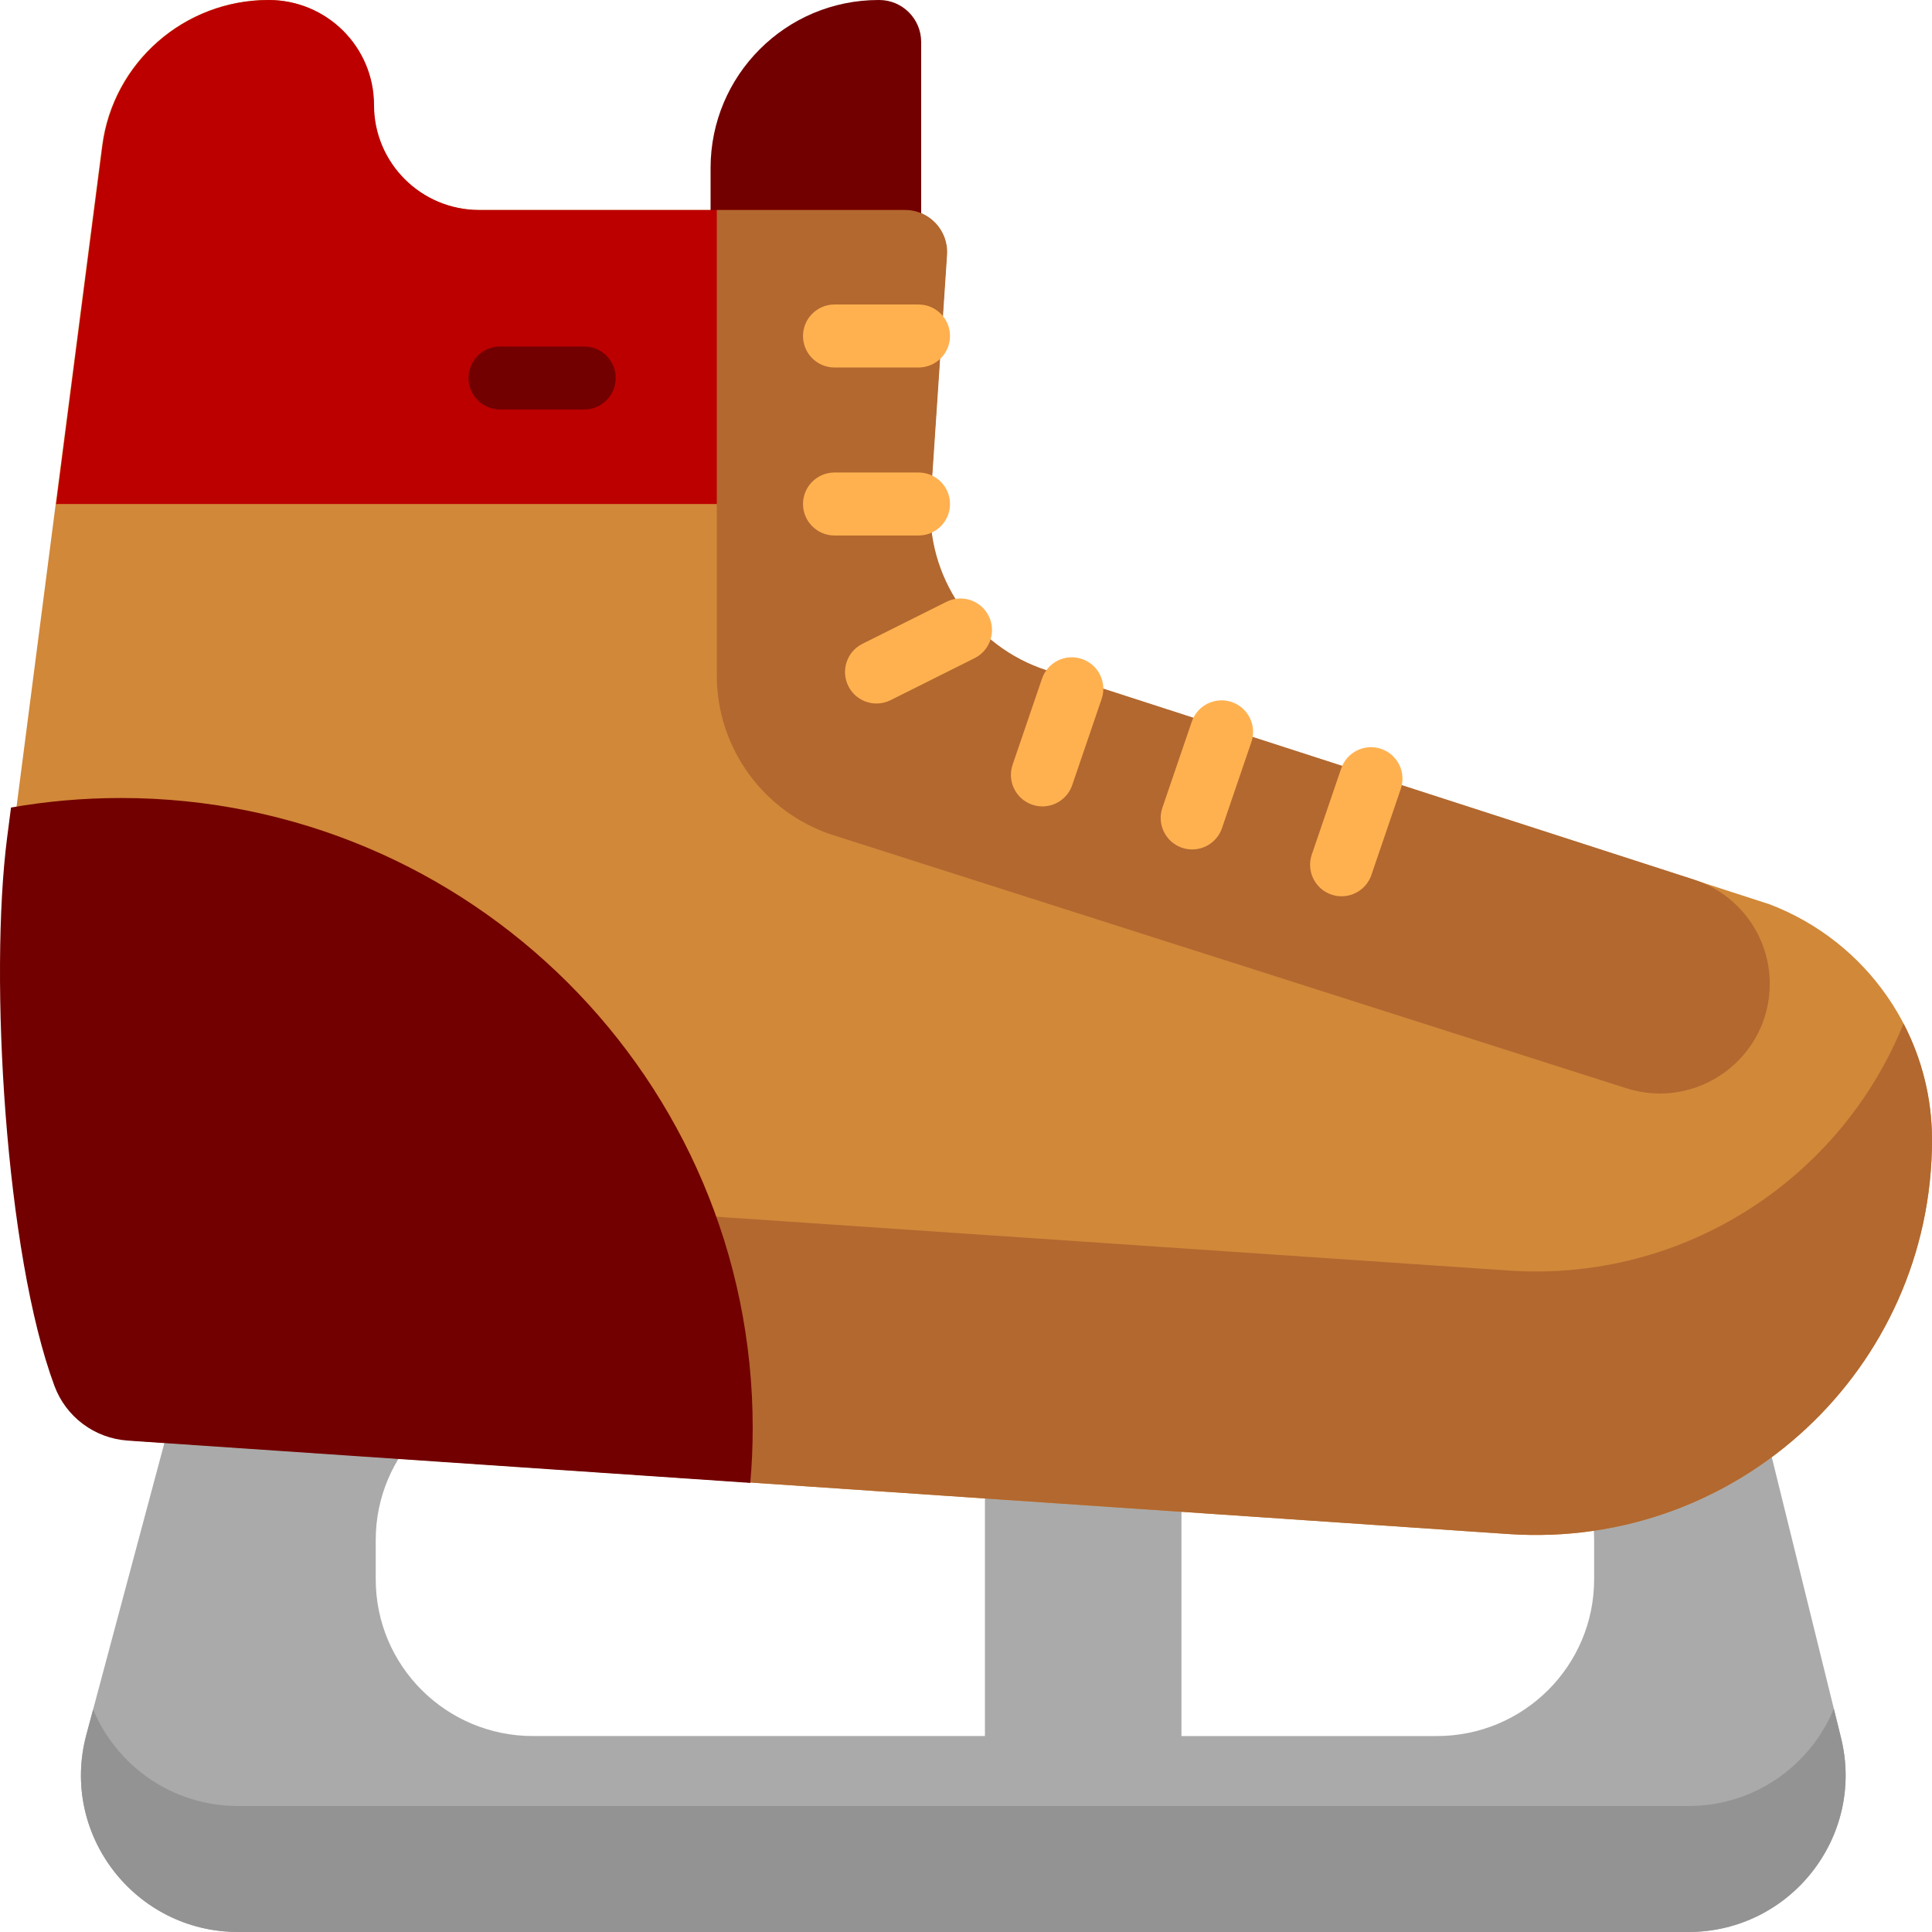
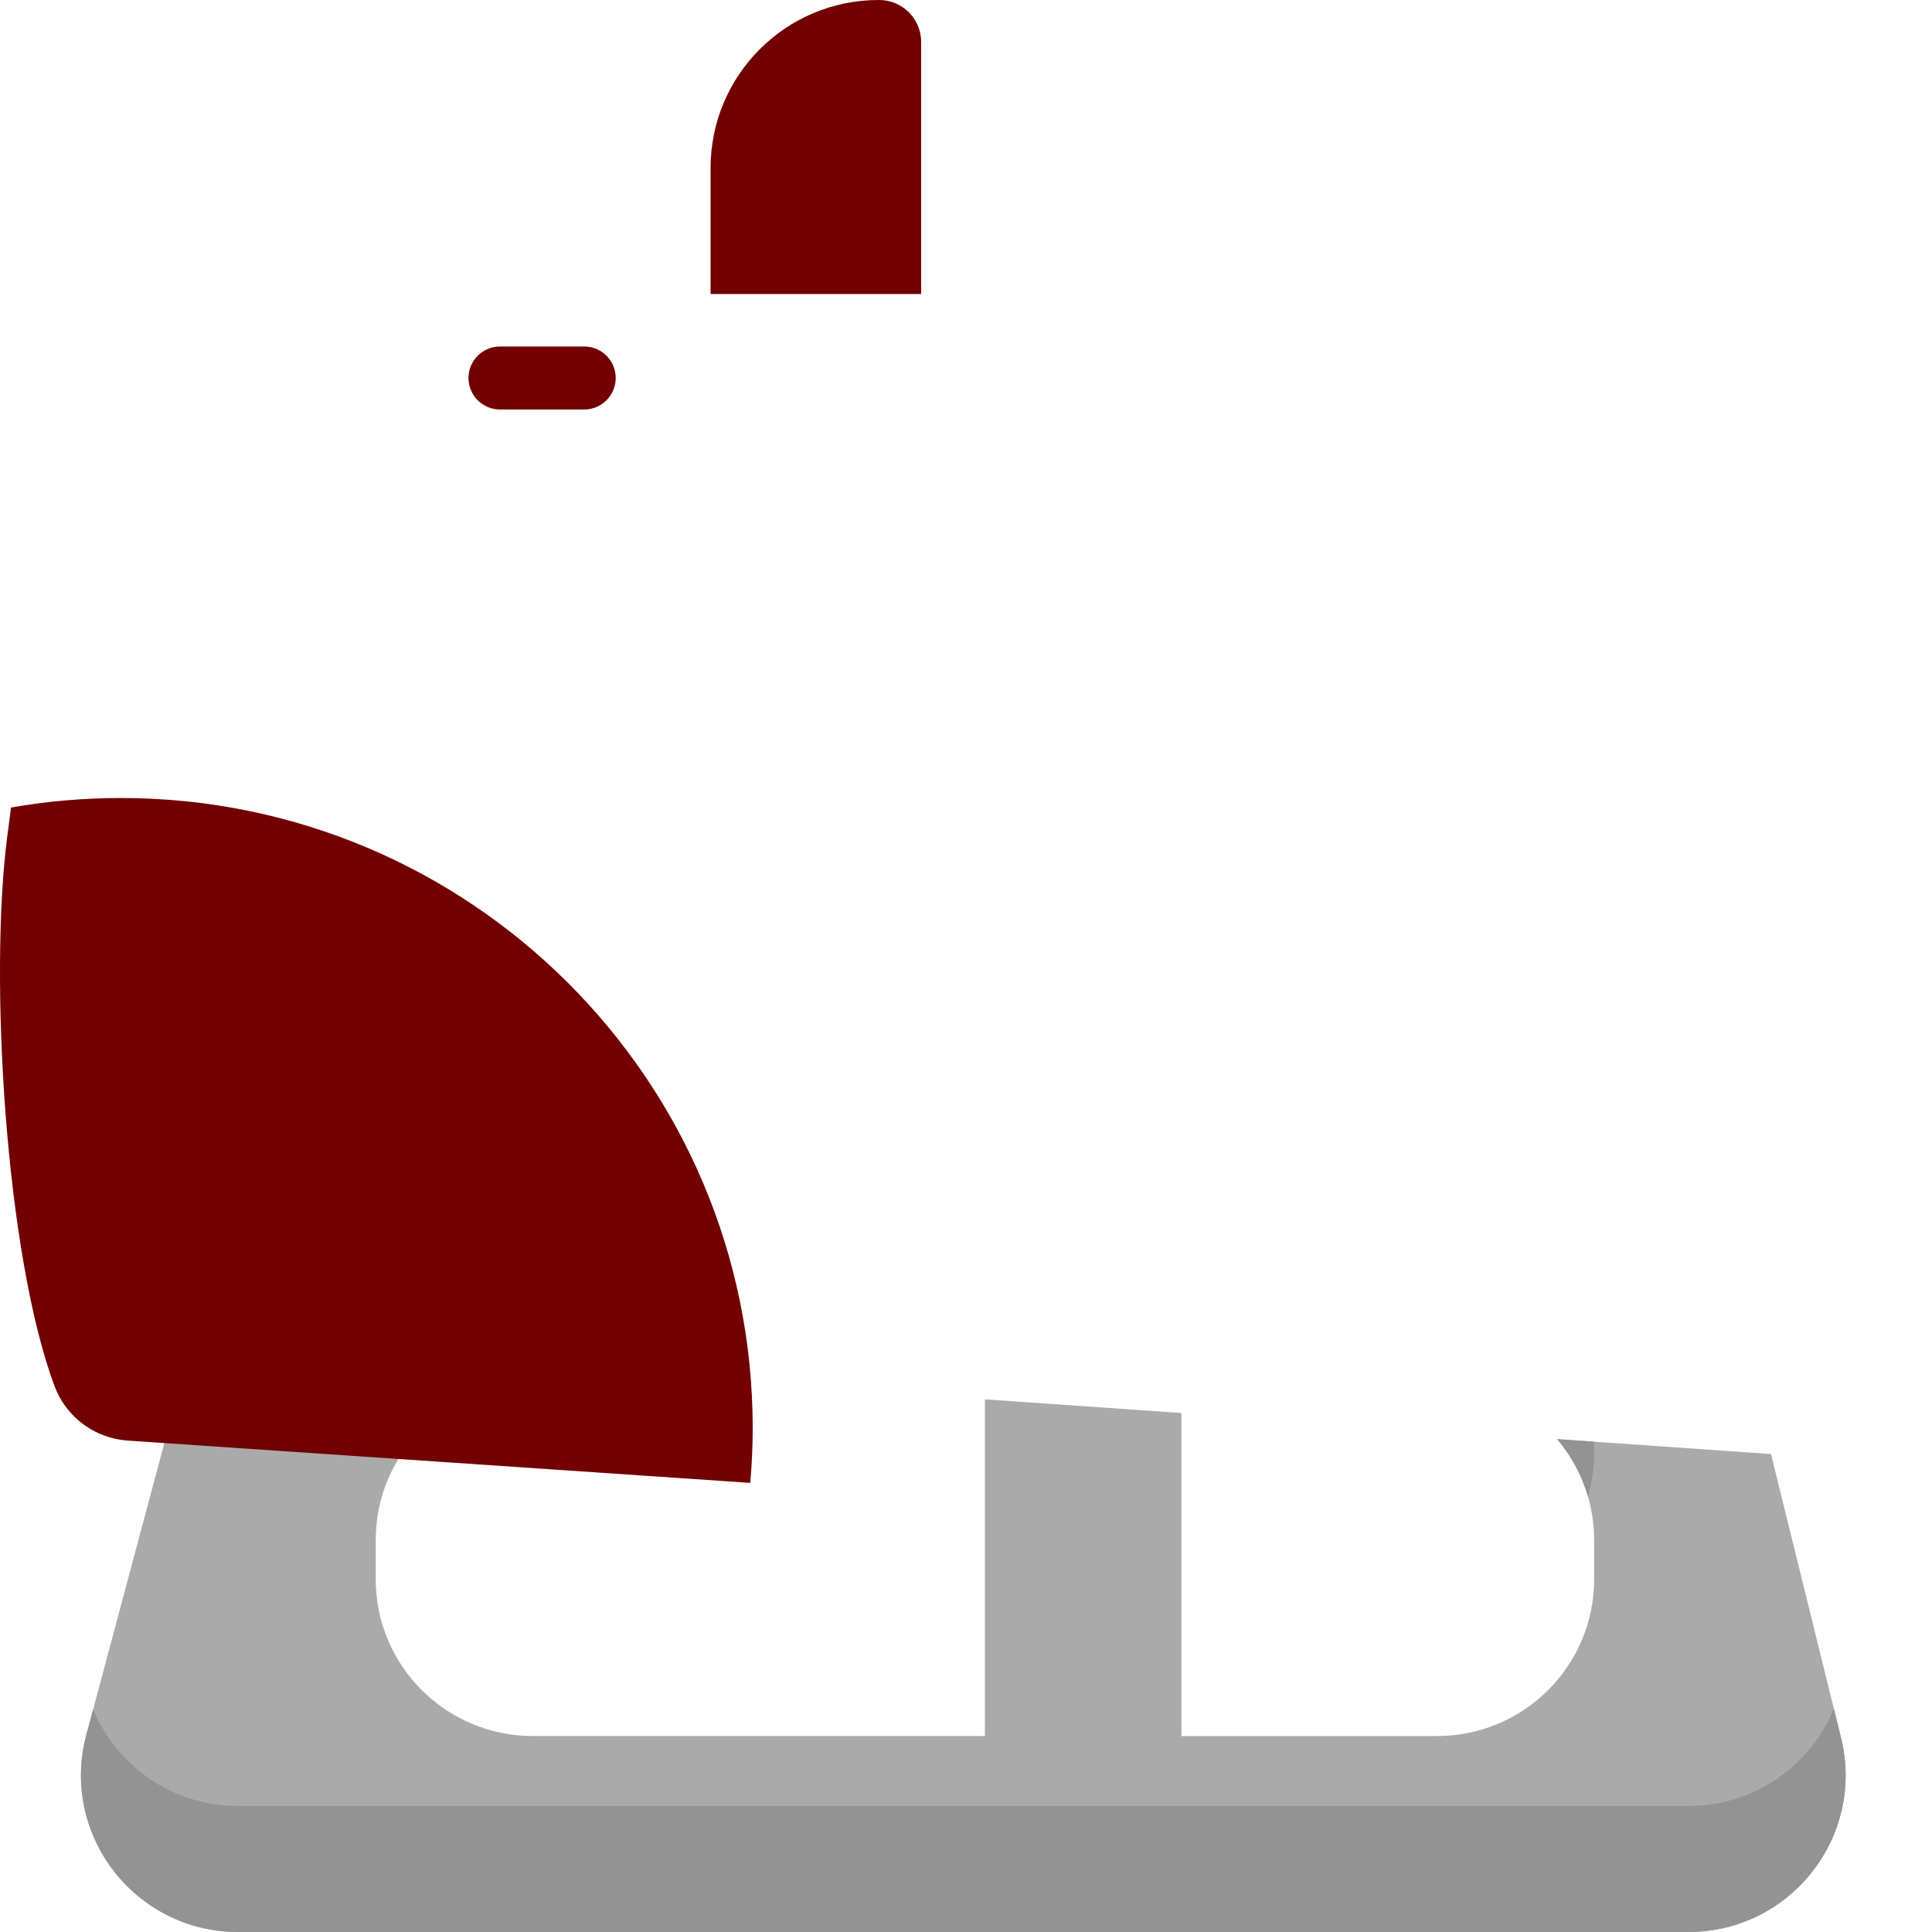
<svg xmlns="http://www.w3.org/2000/svg" height="800px" width="800px" version="1.1" id="Layer_1" viewBox="0 0 512 512" xml:space="preserve">
  <path style="fill:#AAAAAA;" d="M447.428,512H63.137c-27.374,0-47.31-25.876-40.257-52.252L50.571,356.2l149.327,10.387h-58.664  c-23.01,0-41.663,18.601-41.663,41.547v10.387c0,22.945,18.654,41.547,41.663,41.547h119.782v-89.229l52.079,3.623v85.606h67.703  c23.01,0,41.663-18.601,41.663-41.547v-10.387c0-10.191-3.685-19.519-9.791-26.746l56.663,3.941l18.551,75.202  C494.345,486.713,474.468,512,447.428,512z" />
  <path style="fill:#939393;" d="M420.834,396.626c-1.638-5.67-4.449-10.845-8.162-15.241l9.791,0.681v3.061  C422.463,389.119,421.887,392.973,420.834,396.626z M487.886,460.528l-1.898-7.694c-6.158,14.886-20.817,25.775-38.56,25.775H63.137  c-17.69,0-32.259-10.811-38.461-25.576l-1.795,6.714C15.827,486.124,35.763,512,63.137,512h384.29  C474.468,512,494.345,486.713,487.886,460.528z" />
-   <path style="fill:#D18839;" d="M512,302.023L512,302.023c0,60.659-51.504,108.637-112.191,104.515l-364.556-24.77  c-8.746-0.609-16.326-6.266-19.376-14.464l0,0C2.848,332.285-1.454,258.907,3.339,221.862L27.048,38.636  C29.906,16.542,48.772,0,71.113,0l0,0c15.411,0,27.904,12.458,27.904,27.826l0,0c0,15.368,12.493,27.826,27.904,27.826h112.708  c6.457,0,11.567,5.446,11.137,11.871l-4.333,64.819c-1.36,20.352,11.322,39.023,30.779,45.313l191.658,61.961  C494.839,249.481,512,274.313,512,302.023z" />
-   <path style="fill:#B2682F;" d="M249.76,82.579c-2.587-6.193-3.798-13.028-3.327-20.065l0.288-4.313  c2.667,2.196,4.294,5.59,4.045,9.322L249.76,82.579z M504.457,271.252c-16.436,40.775-57.803,68.641-104.648,65.458L35.252,311.942  c-8.747-0.609-16.326-6.266-19.376-14.464l0,0c-6.521-17.529-10.856-44.67-12.958-72.052c-4.096,38.013,0.336,107.95,12.958,141.88  l0,0c3.05,8.198,10.63,13.856,19.376,14.464l364.556,24.77C460.496,410.661,512,362.682,512,302.023l0,0  C512,291.065,509.308,280.562,504.457,271.252z" />
-   <path style="fill:#720000;" d="M232.833,0h0.156c6.147,0,11.13,4.983,11.13,11.13v66.783h-55.808V44.522  C188.311,19.933,208.244,0,232.833,0z" />
-   <path style="fill:#BC0000;" d="M14.871,133.565l12.284-94.929C30.013,16.542,48.879,0,71.219,0l0,0  C86.63,0,99.123,12.458,99.123,27.826l0,0c0,15.368,12.493,27.826,27.904,27.826h112.708c6.457,0,11.567,5.446,11.137,11.871  l-4.333,64.819c-0.028,0.408-0.04,0.816-0.056,1.223H14.871z" />
-   <path style="fill:#B2682F;" d="M469.002,260.716L469.002,260.716c0,19.685-19.217,33.674-38.019,27.675l-209.985-67.006  c-18.492-5.9-31.039-23.042-31.039-42.404V55.652h49.881c6.457,0,11.567,5.446,11.137,11.871l-4.333,64.819  c-1.36,20.352,11.322,39.023,30.779,45.313l171.427,55.42C460.865,236.959,469.002,248.121,469.002,260.716z" />
+   <path style="fill:#720000;" d="M232.833,0h0.156c6.147,0,11.13,4.983,11.13,11.13v66.783h-55.808V44.522  C188.311,19.933,208.244,0,232.833,0" />
  <path style="fill:#720000;" d="M199.473,378.435c0,4.902-0.225,9.751-0.64,14.545L33.814,381.768  c-8.747-0.608-16.326-6.266-19.376-14.464l0,0C1.41,332.285-2.892,258.906,1.901,221.862l1.017-7.859  c9.461-1.655,19.192-2.524,29.128-2.524C124.514,211.478,199.473,286.227,199.473,378.435z M132.502,108.522h22.323  c4.61,0,8.348-3.738,8.348-8.348s-3.738-8.348-8.348-8.348h-22.323c-4.61,0-8.348,3.738-8.348,8.348  S127.892,108.522,132.502,108.522z" />
-   <path style="fill:#FFB150;" d="M243.416,141.913h-22.261c-4.61,0-8.348-3.738-8.348-8.348c0-4.61,3.738-8.348,8.348-8.348h22.261  c4.61,0,8.348,3.738,8.348,8.348C251.764,138.175,248.026,141.913,243.416,141.913z M221.155,97.391h22.261  c4.61,0,8.348-3.738,8.348-8.348c0-4.61-3.738-8.348-8.348-8.348h-22.261c-4.61,0-8.348,3.738-8.348,8.348  C212.807,93.654,216.545,97.391,221.155,97.391z M250.813,159.49l-22.261,11.13c-4.124,2.061-5.796,7.076-3.733,11.199  c1.463,2.925,4.41,4.616,7.473,4.616c1.254,0,2.528-0.284,3.726-0.883l22.261-11.13c4.124-2.061,5.796-7.076,3.733-11.199  C259.952,159.1,254.938,157.428,250.813,159.49z M286.74,174.639c-4.361-1.491-9.107,0.839-10.597,5.202l-7.791,22.817  c-1.489,4.362,0.839,9.108,5.202,10.597c0.894,0.305,1.803,0.45,2.698,0.45c3.473,0,6.715-2.183,7.899-5.653l7.791-22.817  C293.432,180.874,291.103,176.129,286.74,174.639z M326.43,186.047c-4.362-1.489-9.108,0.839-10.597,5.202l-7.791,22.817  c-1.489,4.362,0.839,9.108,5.202,10.597c0.894,0.305,1.803,0.45,2.698,0.45c3.473,0,6.715-2.183,7.899-5.653l7.791-22.817  C333.123,192.283,330.793,187.538,326.43,186.047z M366.024,198.458c-4.36-1.491-9.107,0.839-10.597,5.202l-7.791,22.817  c-1.489,4.362,0.839,9.108,5.202,10.597c0.894,0.305,1.803,0.45,2.698,0.45c3.473,0,6.715-2.183,7.899-5.653l7.791-22.817  C372.717,204.693,370.387,199.948,366.024,198.458z" />
</svg>